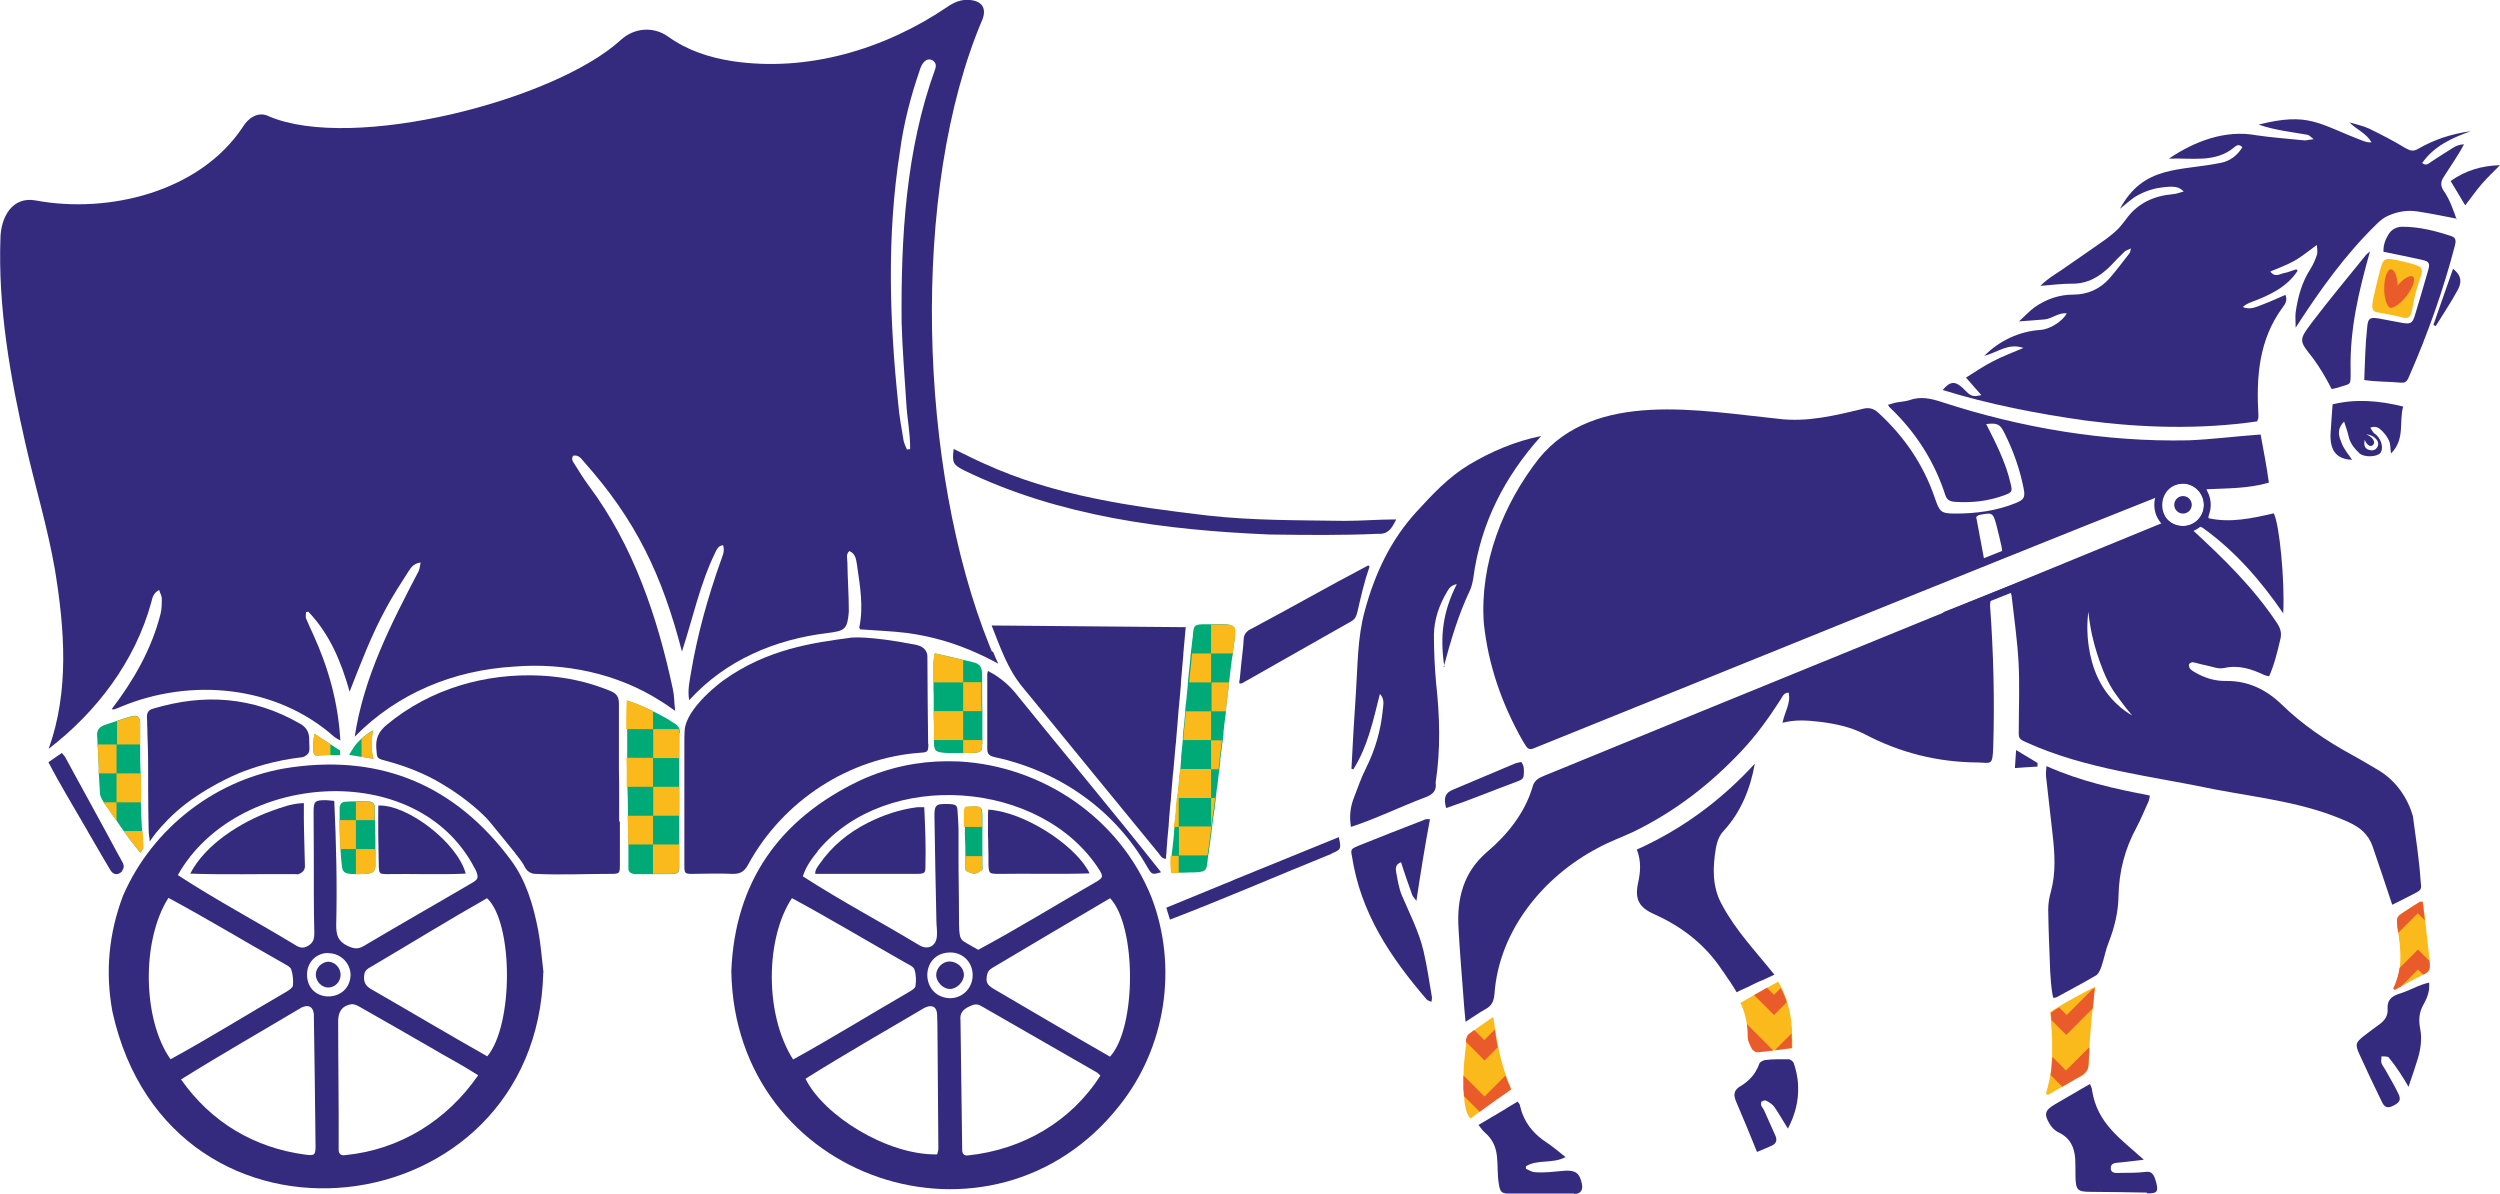
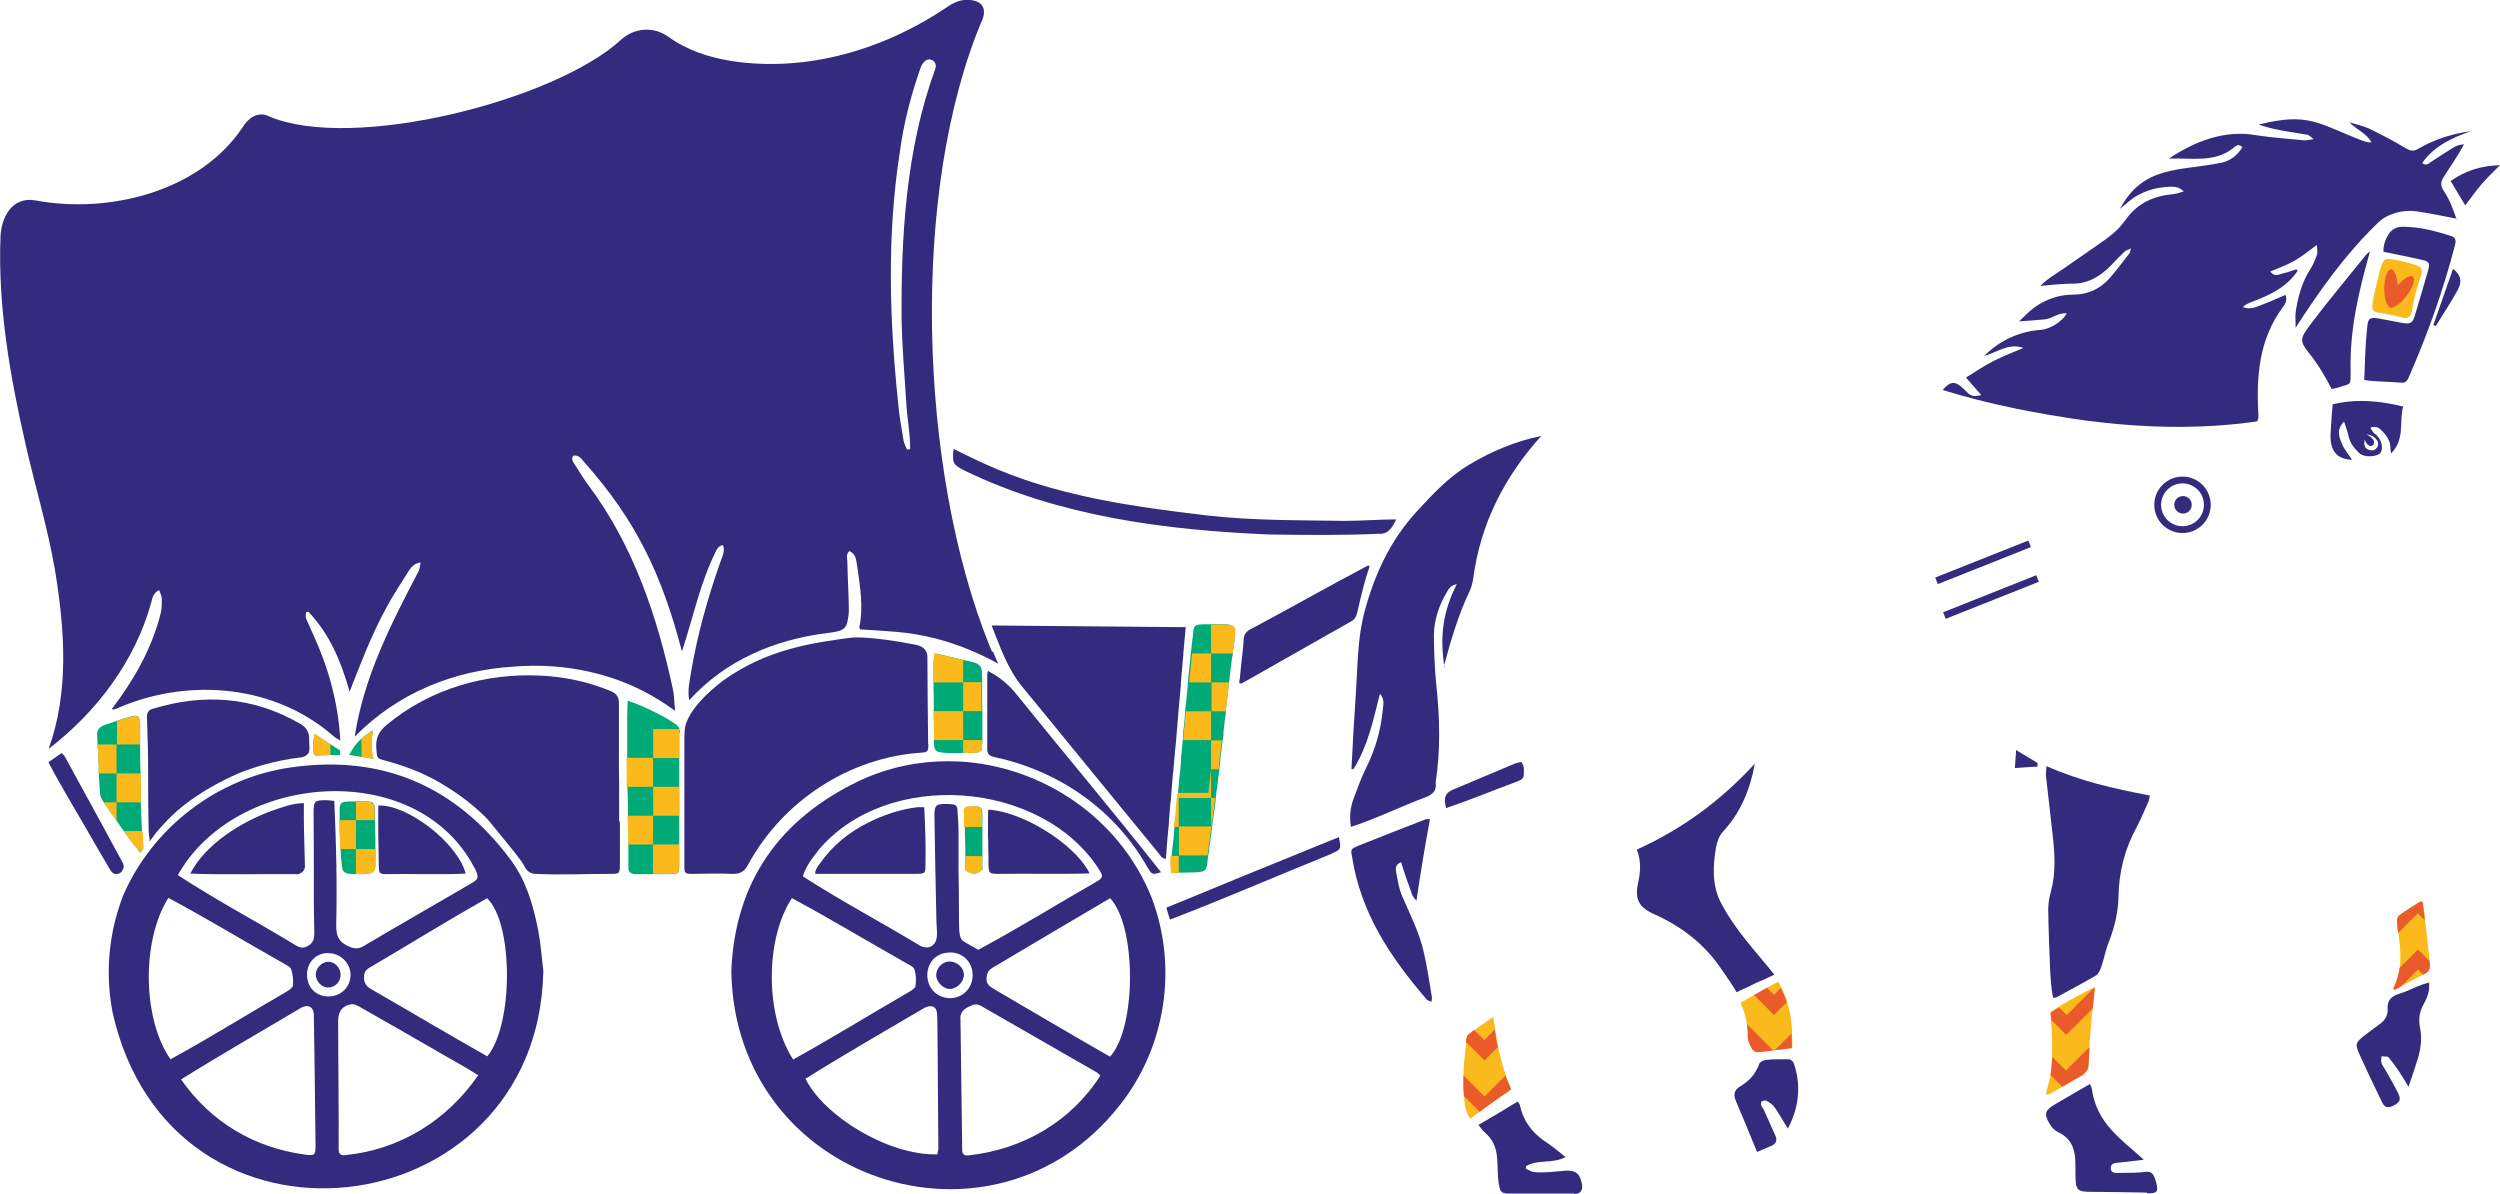
<svg xmlns="http://www.w3.org/2000/svg" id="Calque_2" data-name="Calque 2" viewBox="0 0 102.76 49.07">
  <defs>
    <style>      .cls-1 {        fill: none;        stroke: #342b7f;        stroke-miterlimit: 10;        stroke-width: .28px;      }      .cls-2 {        fill: #342b7f;      }      .cls-2, .cls-3, .cls-4, .cls-5, .cls-6 {        stroke-width: 0px;      }      .cls-3 {        fill: #f298b8;      }      .cls-4 {        fill: #fbba1c;      }      .cls-5 {        fill: #ea5b2c;      }      .cls-6 {        fill: #00aa76;      }    </style>
  </defs>
  <g id="FX">
    <g>
      <path class="cls-2" d="M97.97,10.35c-.01-.28.08-.51.21-.72.12-.2.33-.31.57-.31.7,0,1.36.17,2.02.39.19.06.18.21.14.37-.48,1.85-1.12,3.64-1.88,5.38-.07.16-.12.29-.34.27-.51-.05-1-.03-1.51-.11.03-.73.04-1.43.12-2.15.03-.38.1-.44.47-.38.32.06.64.12.96.18.35.06.43.02.53-.3.19-.62.37-1.25.55-1.87.08-.28.03-.36-.26-.42-.52-.12-1.05-.22-1.58-.33Z" />
      <path class="cls-2" d="M99.84,40.69c-.03.22-.12.41-.22.59-.19.33-.21.65-.14,1.01.08.41.02.83-.1,1.23-.11.36-.23.71-.38,1.15-.28-.48-.49-.8-.81-1.2-.05-.06-.2-.04-.3-.05,0,.09-.03.19,0,.28.03.09.1.17.15.26.18.33.38.65.54.99.12.25.07.36-.21.5-.22.11-.35.08-.46-.15-.32-.65-.63-1.31-.93-1.97-.18-.4-.16-.48.2-.76.21-.16.42-.32.63-.47.22-.16.35-.36.33-.63-.02-.32.12-.5.44-.61.06-.02.12-.04.18-.06.08-.03.16-.06.23-.09.24-.1.47-.22.73-.29.04-.01.08-.02.12-.03,0,0,0,0,.01,0,0,0,0,.01,0,.02,0,.11,0,.21-.01.31Z" />
      <path class="cls-2" d="M97.42,10.32c-.47,1.67-.84,3.21-.8,4.92,0,.65.04.5-.55.7-.06.02-.13.03-.23.05-.22-.43-.48-.88-.77-1.27-.56-.71-.6-.72-.06-1.44.72-.95,1.49-1.87,2.24-2.8.03-.04.08-.07.17-.15Z" />
      <path class="cls-2" d="M96.35,17.33c-.33.34-.2.63-.1.88.09.25.28.46.43.69-.83-.03-.94-.62-.87-1.3.02-.31.04-.62.07-.98.94-.23,1.89-.16,2.9.09-.18.64.09,1.34-.5,1.93-.03-.22-.02-.39-.08-.52-.07-.16-.18-.3-.3-.42-.11-.11-.25-.21-.47-.12.05.08.08.14.12.19.04.05.1.08.14.12.21.21.28.55.16.72-.14.18-.68.2-.87.02-.21-.2-.39-.42-.45-.72-.03-.16-.1-.32-.17-.56ZM97.2,18.08c-.05.24.01.37.2.42.13.03.25,0,.32-.13.03-.05.04-.1.03-.15,0-.1-.08-.17-.13-.22-.13-.12-.29-.14-.36-.15.23.1.35.26.32.37-.01.05-.06.1-.11.11-.09.02-.21-.08-.27-.26Z" />
      <path class="cls-4" d="M99.87,39.77c-.01.11-.07.18-.17.24-.03.02-.07.04-.1.05-.07.04-.14.08-.21.11-.08.04-.16.08-.24.13-.08.04-.15.08-.23.12-.07.04-.15.08-.22.12-.09.05-.17.09-.26.14-.02-.02-.04-.04-.06-.06.08-.15.13-.3.18-.46.04-.13.06-.26.08-.38,0-.03,0-.06.01-.09.02-.23.02-.47,0-.71,0-.13-.02-.26-.04-.39,0-.08-.02-.16-.03-.25,0-.06-.01-.11-.02-.17-.01-.08-.02-.14-.02-.2-.02-.23,0-.3.18-.42.04-.03.08-.06.13-.09.06-.04.11-.07.17-.11.15-.1.31-.2.46-.29.02-.01.05,0,.11,0,0,.03,0,.05.01.08.02.16.04.33.06.49,0,.06.01.12.02.19,0,.05.01.11.02.16.02.21.05.42.07.63.01.12.03.23.04.35.02.18.04.35.06.53,0,.04,0,.08.01.12,0,.06,0,.11,0,.16Z" />
      <path class="cls-2" d="M101.33,8.44c-.2-.33-.39-.65-.6-1,.61-.43,1.27-.63,2.03-.65-.25.25-.5.49-.73.75-.24.27-.44.57-.7.9Z" />
      <path class="cls-2" d="M100.02,13.36c.26-.74.52-1.48.81-2.31.41.32.33.62.18.89-.27.5-.59.97-.89,1.46-.03-.01-.06-.03-.1-.04Z" />
      <g>
        <path class="cls-5" d="M99.67,37.83c-.1-.1-.19-.19-.29-.29-.27.27-.54.54-.81.81,0-.06-.01-.11-.02-.17-.01-.08-.02-.14-.02-.2-.02-.23,0-.3.18-.42.04-.03.08-.06.13-.09.06-.04.11-.07.17-.11.15-.1.31-.2.46-.29.02-.01.05,0,.11,0,0,.03,0,.05.01.08.02.16.04.33.06.49,0,.06.01.12.02.19Z" />
        <path class="cls-5" d="M99.87,39.77c-.01.11-.07.18-.17.24-.03.02-.07.04-.1.05-.07-.07-.14-.14-.21-.21-.23.23-.46.46-.7.7-.09.05-.17.09-.26.14-.02-.02-.04-.04-.06-.06.08-.15.13-.3.18-.46.04-.13.06-.26.08-.38.25-.25.51-.51.76-.76l.47.47s0,.08.01.12c0,.06,0,.11,0,.16Z" />
      </g>
      <path class="cls-4" d="M97.56,12.76c-.09-.11-.08-.25.18-1.3.15-.59.18-.72.31-.79.06-.03.14-.06.78.09.6.15.65.21.68.25.11.19-.04.36-.21,1.01-.18.68-.13.93-.32,1.03-.11.06-.17,0-.7-.11-.57-.12-.64-.08-.72-.18Z" />
      <g>
        <ellipse class="cls-5" cx="98.28" cy="11.86" rx=".28" ry=".79" />
        <ellipse class="cls-5" cx="98.7" cy="12" rx=".79" ry=".28" transform="translate(28.72 82.63) rotate(-52.2)" />
      </g>
      <path class="cls-2" d="M40.78,26.8c-.03-.08-.07-.16-.1-.24-2.93-7.25-3.29-18.76-.29-25.78.16-.45-.03-.73-.51-.78-.36-.04-.66.09-.95.29-2.57,1.74-5.75,2.69-8.85,2.22-.94-.15-1.83-.44-2.61-1-.6-.43-1.39-.38-1.95.13-2.73,2.5-11.04,4.61-14.47,3.14-.43-.22-.85.07-1.07.44-1.76,2.66-5.51,3.58-8.51,3.02-.98-.18-1.42.7-1.45,1.5-.11,2.88.4,5.76,1.04,8.56.39,1.71.9,3.39,1.2,5.13.4,2.44.59,4.99-.26,7.35,1.98-1.52,3.56-3.61,4.22-6.03.04-.17.08-.37.32-.5.04.13.11.24.11.35,0,.21,0,.43-.05.63-.37,1.46-1.11,2.74-2.01,3.92.05,0,.08.02.1.01.09-.03.19-.07.28-.11,2.88-1.2,6.37-.88,8.75,1.22.07.06.15.1.27.17-.09-1.55-.48-2.97-1.12-4.37-.1-.22-.2-.43-.29-.65-.03-.08,0-.17,0-.26.03,0,.06-.01.09-.02.88.92,1.35,2.05,1.7,3.29.46-1.17.9-2.34,1.51-3.45.28-.52.6-1.01.92-1.51.1-.15.21-.31.49-.35-.03.15-.04.27-.09.37-1.13,2.16-2.25,4.34-2.62,6.79,1.77-1.8,4.07-2.73,6.55-2.88,2.09-.17,4.23.28,6,1.4.09.06.19.12.28.18.11.08.23.16.34.24-.02-.18-.03-.34-.04-.49-.01-.13-.02-.25-.05-.37,0,0,0-.01,0-.02-.64-2.99-1.62-5.91-3.47-8.39-.2-.27-.38-.56-.56-.85-.07-.11-.17-.22-.07-.37.23-.04.33.12.44.25,2.16,2.42,3.22,4.68,4.03,7.8.45-1.37.74-2.78,1.37-4.07.06-.12.12-.28.32-.3.09.26-.04.48-.11.69-.52,1.47-.94,2.97-1.2,4.5-.06.38-.16.78-.08,1.18,1.49-1.64,3.52-2.5,5.69-2.76.72-.09.81-.16.87-.88,0-.68-.05-1.35-.06-2.03,0-.15-.07-.32.08-.46.28.12.28.38.32.6.12.84.27,1.69.09,2.54,0,.02.02.04.04.08.64.05,1.3.07,1.94.15,1.02.14,1.97.42,2.89.84.11.05.21.1.32.15.17.08.34.17.52.27-.08-.17-.15-.34-.22-.51ZM37.28,18.48c-.05-.12-.11-.24-.14-.37-.08-.51-.18-1.01-.22-1.52-.36-3.44-.47-6.92.07-10.36.15-1.14.44-2.26.82-3.36.07-.24.25-.53.52-.39.14.09.16.21.11.36-1.21,3.32-1.41,6.92-1.38,10.42.03,1.09.12,2.18.19,3.27.03.64.17,1.28.16,1.93-.04,0-.09.01-.13.02Z" />
-       <path class="cls-2" d="M81.64,17.43c.4.79.8,1.56,1,2.43.09.36.06.38-.29.51-.64.23-1.29.3-1.96.26-.21-.01-.36-.06-.43-.28-.45-1.39-1.21-2.58-2.27-3.59-.03-.02-.04-.06-.09-.12.12-.03.22-.07.32-.09.18-.04.38-.04.56-.1.47-.17.89-.07,1.35.08,3.25,1.06,6.69,1.64,10.11,1.57,1-.04,1.98-.17,2.98-.24.12.66.25,1.3.34,1.98-.88.25-1.74.23-2.56.27.03.39.05.76.08,1.19.88.2,1.78.01,2.68-.2.24.45.46,2.82.39,4.11-.92-1.34-1.97-2.55-3.29-3.5-.16-.1-.16-.1-.43.08,1.27,1.17,2.49,2.36,3.45,3.8.15.22.22.42.15.69-.12.51-.24,1.02-.46,1.52-.08-.02-.14-.03-.19-.05-.53-.25-1.06-.43-1.67-.29-.24.05-.51-.07-.77-.12-.17-.03-.34-.09-.51-.12-.05,0-.13.04-.15.08-.02.04,0,.13.03.17.05.07.13.12.2.16.4.23.82.37,1.29.36.9-.01,1.65.35,2.29.97.85.83,1.83,1.49,2.87,2.06.39.21.76.44,1.14.66.68.42,1.16,1.1,1.38,1.87.12.89.26,1.79.32,2.69.04.3.03.34-.24.48-.3.16-.6.3-.93.47-.27-.81-.53-1.6-.81-2.41-.17-.48-.51-.77-.97-.98-1.74-.8-3.64-1-5.5-1.35-2.59-.55-5.28-.82-7.72-1.92-.36-.16-.36-.16-.35-.56,0-.92.04-1.83-.01-2.75-.05-.9-.18-1.8-.28-2.69,0-.07-.04-.14-.06-.22-.29-.02-.53.11-.74.25-.07.05-.09.22-.09.34.14,1.93.19,3.86.13,5.8-.03.8-.08.65-.65.64-1.64-.01-3.18-.4-4.63-1.16-.58-.3-1.2-.43-1.84-.51-.51-.06-1.02-.1-1.54.04.08-.44.35-.8.25-1.24-.22.01-.26.18-.34.3-.47.73-.97,1.43-1.57,2.07-1.29,1.38-2.76,2.52-4.47,3.35-.49.23-1,.41-1.47.67-2.24,1.18-4.05,3.39-4.24,5.98-.02.28-.1.5-.37.64-.26.14-.5.32-.82.52-.04-.45-.08-.82-.1-1.19-.07-.89-.14-1.77-.19-2.66-.07-1.2.19-2.28,1.16-3.12.84-.71,1.56-1.6,1.88-2.67.06-.26.23-.37.45-.46,8.47-3.48,16.96-6.91,25.43-10.4-.08-.36-.14-.68-.22-1.06-8.55,3.4-17.07,6.88-25.61,10.32-.14.06-.24.03-.32-.1-.04-.06-.08-.13-.12-.19-.86-1.51-1.43-3.13-1.61-4.86-.17-2.44.78-4.87,2.27-6.77,2.31-2.82,6.62-1.95,9.8-1.63,1.2.16,2.37-.13,3.53-.41.25-.06.43,0,.61.16,1.07.98,1.86,2.13,2.33,3.51.2.58.25.64.85.64.84,0,1.68-.11,2.47-.43.35-.14.4-.24.33-.6-.16-.81-.43-1.57-.8-2.3-.17-.35-.29-.4-.73-.35ZM85.84,25.14c-.07.56-.04,1.01,0,1.31.06.46.23,1.58,1.12,2.44.26.26.51.42.68.52-.07-.08-.16-.19-.27-.33-.24-.31-.42-.57-.49-.67-.36-.55-.57-1.2-.68-1.54-.14-.43-.29-1.02-.36-1.73ZM81.57,23.08c.2-.08.35-.12.48-.18.25-.12.28-.16.22-.44-.06-.28-.13-.56-.2-.84-.15-.56-.16-.56-.73-.45-.02,0-.04.03-.11.08.11.57.22,1.16.34,1.82ZM90.59,20.77c0-.48-.37-.87-.84-.89-1.13.01-1.19,1.71-.02,1.74.48,0,.86-.37.86-.86Z" />
      <path class="cls-2" d="M100.99,8.99c-.57-.11-1.1-.22-1.63-.3-.4-.06-.8,0-1.18.17-.17.07-.33.19-.46.32-1.32,1.28-2.36,2.74-3.36,4.29,0-.27-.02-.46,0-.63.09-.62.25-1.23.6-1.77.12-.19.21-.4.28-.61.03-.1,0-.22-.01-.39-.35.25-.63.49-.94.66-.3.17-.63.28-.97.43.19.26.38.1.54.07.18-.03.35-.11.53-.16.02.02.04.04.05.06-.44.68-1.18,1.02-1.91,1.29-.12.05-.24.1-.34.2.33.14.6-.03.88-.13.29-.11.57-.24.87-.37.09.21,0,.37-.11.51-.99,1.34-1.09,2.87-1,4.45,0,.11,0,.11-.05.24-2.34.34-4.75.27-7.09-.04-1.97-.28-3.94-.66-5.84-1.25.31-.36.5-.38.83-.08.15.14.28.34.52.33.06,0,.12-.02.24-.04-.23-.26-.42-.48-.63-.72.37-.23.73-.48,1.11-.67.38-.2.79-.35,1.25-.55-.62-.21-1.04.17-1.61.33.61-.62,1.43-1.01,2.31-1.07.38-.02.91-.35,1.08-.68-.35-.04-.61.23-.92.25-.32.03-.65.05-1.04.08.23-.21.42-.42.64-.58.47-.33,1-.52,1.58-.52.6,0,1.11-.23,1.5-.67.29-.33.55-.69.82-1.03.03-.03.03-.09.06-.2-.12.06-.2.08-.26.13-.2.19-.39.39-.58.59-.44.44-.94.74-1.59.73-.41,0-.81.05-1.29.09.28-.29.57-.45.85-.64.38-.26.76-.53,1.14-.79.42-.3.86-.57,1.22-.93.11-.12.21-.25.31-.38.47-.66,1.14-.96,1.93-1.03.14-.01.28-.07.44-.11-.19-.19-.37-.24-.94-.16-.32.04-.64.15-.92.3-.28.14-.51.38-.76.57.97-1.8,2.45-1.54,4.16-1.89.38-.08.67-.31.87-.64-.14-.14-.24-.08-.33,0-.78.66-1.76.43-2.69.47,1.05-.71,2.32-1.2,3.6-.96.66.1,1.32.14,1.98.21.09,0,.19-.03.37-.05-.13-.1-.19-.17-.25-.18-.68-.12-1.36-.19-2.01-.42,2.07-.52,2.43-.04,4.29.67.11.04.22.07.35.06-.22-.38-.61-.52-.91-.82.27.08.56.14.82.26.51.25,1.01.51,1.49.8.19.11.32.14.51.03.67-.39,1.39-.62,2.17-.73-.77.28-1.5.6-2,1.31.18.14.27.01.37-.05.31-.2.61-.4.92-.59.12-.07.25-.12.43-.13-.25.48-.57.92-.85,1.37-.12.19-.11.36.02.55.25.36.39.78.53,1.18Z" />
      <path class="cls-2" d="M47.33,36.88c-1.33-3.3-4.52-5.39-7.89-5.58-.16,0-.32-.01-.48-.01-1.22,0-2.44.25-3.61.79-3.32,1.58-5.14,4.17-5.29,7.83.13,8.65,10.75,12.13,15.95,5.54,1.91-2.39,2.42-5.7,1.32-8.57ZM33.61,34.98c2.82-3.41,9.22-2.93,11.58.78.16.26.15.32-.12.48-1.62.93-3.22,1.92-4.86,2.8-.21-.12-.42-.23-.62-.36-.06-.04-.11-.13-.13-.21-.03-.16-.04-.32-.04-.49,0-.75-.01-1.5-.02-2.24,0-.14,0-.27,0-.41,0-.24,0-.48,0-.72h0s0-.04,0-.05c0-.12,0-.24,0-.35h0c0-.28-.02-.57-.04-.85-.01-.26-.06-.29-.32-.31-.52-.01-.65-.03-.63.54.02,1.42.05,2.84.08,4.25,0,.21.04.43.02.64-.03.41-.36.58-.71.38-1.59-.96-3.24-1.83-4.8-2.84.13-.41.37-.73.62-1.04ZM32.54,36.91c1.59.86,3.14,1.79,4.71,2.68.13.07.31.15.34.27.07.21.07.45.04.67-.01.09-.16.18-.26.24-1.59.92-3.16,1.89-4.77,2.78-1.19-1.87-1.13-5-.05-6.63ZM38.52,47.45c-2.05.04-4.67-1.6-5.41-3.11,1.61-1.01,3.27-1.96,4.9-2.92.3-.14.5-.04.51.29.02.49.01.98.02,1.47.01,1.34.02,2.68.03,4.03,0,.08-.03.17-.05.24ZM39.04,41.03c-1.23-.05-1.24-1.87.02-1.88.52,0,.92.4.92.93,0,.54-.42.96-.95.95ZM39.81,47.49c-.18.03-.26-.06-.26-.23-.02-1.77-.05-3.54-.07-5.31-.04-.3.1-.46.36-.58.17-.08.31-.13.49-.02,1.59.92,3.18,1.82,4.77,2.74.03.02.05.05.13.12-1.21,1.9-3.2,3.04-5.42,3.28ZM45.62,43.43c-1.59-.91-3.18-1.85-4.77-2.78-.3-.18-.34-.3-.27-.61.04-.17.18-.24.3-.31,1.58-.94,3.17-1.88,4.75-2.81,1.09,1.15,1.09,5.31,0,6.51Z" />
      <path class="cls-2" d="M22.33,39.98c-.25,10.56-15.33,12.41-17.71,1.6-.3-1.63-.15-3.22.44-4.77,1.22-2.81,3.89-4.85,6.92-5.27,3.75-.53,6.76.78,9.01,3.8.63.84.93,1.86,1.13,2.89.11.58.15,1.17.22,1.75ZM13.74,32.93c.08,1.73.12,3.37.08,5.09,0,.4.06.67.47.86.27.13.43.14.67,0,1.48-.88,2.98-1.73,4.46-2.6.22-.13.25-.2.17-.43-.03-.07-.06-.14-.1-.2-2.38-4.52-9.81-3.91-12.18.32,1.59,1.04,3.26,1.92,4.87,2.9.2.12.36.1.54-.03.18-.13.2-.3.2-.5-.01-.49-.02-.98-.02-1.47,0-1.16,0-2.31-.01-3.47,0-.47.04-.51.51-.51.1,0,.19.02.33.03ZM6.92,36.91c-1.13,1.79-1.04,5.04.09,6.63,1.61-.88,3.18-1.86,4.77-2.78.1-.06.25-.16.26-.25.02-.22,0-.46-.07-.66-.03-.11-.2-.18-.31-.25-1.58-.89-3.13-1.83-4.73-2.69ZM19.66,44.2c-.67-.43-1.28-.74-1.95-1.14-.99-.57-1.98-1.14-2.97-1.7-.09-.05-.22-.1-.31-.08-.36.06-.53.3-.53.68,0,1.77.03,3.54.02,5.3,0,.17.1.25.27.22,2.25-.22,4.19-1.43,5.47-3.29ZM20.02,43.43c1.1-1.3,1.08-5.5,0-6.51-1.59.9-3.14,1.86-4.72,2.79-.15.09-.31.15-.33.37-.03.27.04.44.29.58,1.6.92,3.16,1.85,4.77,2.76ZM7.45,44.38c1.23,1.75,3,2.8,5.1,3.08.38.05.42.02.42-.36-.02-1.81-.04-3.61-.07-5.42-.03-.3-.22-.4-.5-.27-1.66.99-3.31,1.93-4.96,2.96ZM13.5,39.17c-.51,0-.89.39-.88.91.03,1.19,1.75,1.15,1.79,0,0-.49-.41-.9-.91-.9Z" />
      <path class="cls-2" d="M38.16,30.58c0,.32-.03.34-.32.36-2.9.2-5.64,1.94-7.09,4.6-.16.3-.34.39-.66.38-.55-.03-1.1,0-1.65,0-.28,0-.31-.03-.31-.32,0-.34,0-.68,0-1.02v-.49c0-.25,0-.49,0-.74v-.54s0,0,0,0c0-.25,0-.49,0-.74,0-.07,0-.14,0-.21,0-.36,0-.73,0-1.09,0-.07,0-.14,0-.21,0-.17,0-.33.01-.5.03-.97,1.59-2.09,1.59-2.09,1.81-1.3,3.7-1.55,5.26-1.76,0,0,.69-.09,2.64.29.09.02.29.06.41.23.08.11.08.23.08.27,0,1.19.02,2.38.03,3.57Z" />
      <path class="cls-2" d="M25.48,33.76v1.04c0,.23,0,.46,0,.69,0,.42,0,.43-.39.43-1.02,0-2.05.05-3.07,0-.04,0-.16,0-.27-.08-.13-.08-.18-.21-.2-.24-.09-.21-.54-.74-1.42-1.82-.23-.28-.95-.96-1.95-1.55-.74-.45-1.54-.75-2.36-.97-.34-.09-.32-.1-.35-.48-.04-.43.1-.72.43-.99,1.79-1.49,4.08-2.13,6.32-2.02.99.05,1.96.25,2.89.64.23.1.33.23.33.5,0,.32,0,.64,0,.96,0,.14,0,.27,0,.41,0,.24,0,.48,0,.73,0,.06,0,.12,0,.18,0,.35,0,.7.01,1.05,0,.07,0,.15,0,.22,0,.14,0,.27,0,.4v.67c0,.08,0,.16,0,.24Z" />
      <path class="cls-2" d="M59.37,27.42c-.19-1.26-.07-2.26.51-3.41-.25.05-.33.19-.41.33-.32.54-.52,1.13-.53,1.75,0,.66.03,1.33.09,1.99.15,1.36.19,2.73-.02,4.09.05.32-.11.48-.39.59-1.04.39-2.03.88-3.09,1.23-.07-.42-.03-.8.11-1.17.16-.42.31-.85.51-1.25.38-.76.61-1.56.69-2.41.02-.2.08-.42-.12-.64-.28,1.1-.49,2.14-1.09,3.1-.03,0-.05-.01-.08-.02.05-1.02.11-2.04.18-3.07.08-1.15.06-2.31.37-3.43.41-1.51,1.05-2.89,2.12-4.06.66-.72,1.31-1.42,2.15-1.93.92-.55,1.9-.97,2.98-1.19-1.51,1.68-2.49,3.59-2.79,5.83-.03.18-.07.38-.15.54-.47.99-.78,2.04-1.07,3.13Z" />
      <path class="cls-2" d="M48.74,25.75c-.03.37-.07.74-.1,1.11,0,.05,0,.11-.01.16-.01.15-.03.3-.04.45-.02.19-.03.39-.05.58,0,.03,0,.06,0,.09-.01.15-.03.3-.04.45-.02.22-.04.43-.06.65,0,0,0,0,0,0-.01.12-.02.24-.03.37,0,0,0,.01,0,.02-.02.23-.04.46-.06.7,0,.11-.02.22-.03.33l-.07.78c-.01.13-.02.26-.04.4h0c-.02.24-.04.48-.06.72,0,.09-.02.17-.02.26,0,.06-.01.13-.02.19-.02.23-.04.47-.06.7,0,.05,0,.09-.01.14,0,.05,0,.11-.01.16-.03.31-.06.62-.08.94,0,.08-.01.16-.02.24,0,0,0,0,0,.01,0,.03,0,.07,0,.1-.1,0-.16-.04-.21-.1-.03-.04-.06-.08-.09-.12-1.03-1.25-2.05-2.51-3.08-3.76-.84-1.03-1.68-2.06-2.53-3.09-.6-.73-.9-1.61-1.26-2.52,2.69.02,5.32.05,8.01.07Z" />
      <path class="cls-2" d="M88.37,32.69c-.02.1-.03.19-.06.26-.16.35-.31.72-.49,1.06-.48.88-.72,1.81-.74,2.81-.01.66-.16,1.29-.4,1.9-.13.32-.19.67-.3,1-.05.13-.11.3-.22.37-.29.17-.59.34-.89.5-.11.06-.23.13-.35.19-.13.07-.25.14-.38.21-.02,0-.04.01-.07.02-.02,0-.05,0-.08,0,0-.04-.01-.07-.02-.11-.06-.33-.08-.66-.1-.99-.03-.84-.07-1.68-.08-2.52,0-.25.04-.5.11-.74.21-.78.16-1.56.07-2.35-.09-.8-.18-1.59-.27-2.39-.01-.12,0-.24.02-.42,1.38.62,2.79.93,4.25,1.21Z" />
      <path class="cls-2" d="M12.38,31.13c-1.11.13-1.99.42-2.58.66,0,0-1.46.6-2.54,1.56-.52.46-.9.95-.9.95-.09.12-.16.22-.21.29,0-.02,0-.04,0-.07,0-.08-.02-.14-.02-.15-.01-.09-.02-.18-.02-.27-.01-.54-.02-1.08-.02-1.62,0-.14,0-.27,0-.41,0-.63,0-1.25-.03-1.87,0-.13,0-.27-.01-.4,0-.1,0-.19-.01-.29-.01-.21.06-.33.25-.38,2.09-.63,4.1-.5,6.03.61.28.15.4.37.39.68,0,.29.04.43-.04.55-.08.1-.19.15-.27.16Z" />
      <path class="cls-2" d="M72.92,40.07c-.17.08-.34.16-.52.24,0,0-.02,0-.02.01,0,0-.01,0-.02,0-.18.09-.37.17-.56.27-.06.03-.13.06-.2.09-.07.03-.15.07-.22.11,0,0,0,0,0,0,0,0,0,0,0-.01-.06-.1-.12-.21-.19-.31-.02-.03-.04-.05-.05-.08-.1-.14-.19-.27-.28-.41-.01-.02-.02-.04-.04-.05-.7-1.08-1.66-1.83-2.82-2.35-.63-.28-.81-.61-.67-1.28.1-.45.14-.89-.05-1.38,1.89-.85,3.47-2.03,4.85-3.53-.18,1.02-.57,1.99-1.28,2.76-.19.2-.27.45-.32.71-.13.79-.16,1.58.24,2.31.58,1.09,1.38,1.91,2.17,2.9Z" />
      <path class="cls-2" d="M58.78,33.66c-.22,1.17-.38,2.17-.56,3.37-.08-.11-.14-.17-.17-.24-.16-.45-.32-.89-.46-1.35-.24.09-.23.26-.2.42.06.32.11.65.23.94.32.75.7,1.48.89,2.28.15.63.24,1.28.35,1.92,0,.05-.01.1-.02.18-.08-.04-.16-.05-.2-.1-1.5-1.75-2.71-3.55-3.07-5.89-.06-.28-.03-.3.25-.42.92-.37,1.84-.73,2.77-1.09.04-.02.09,0,.2-.01Z" />
      <path class="cls-2" d="M39.19,18.45c.44.21.84.42,1.25.6,2.9,1.33,6.06,1.77,9.2,2.14,1.86.21,3.74.19,5.61.22.73,0,1.41-.06,2.14-.06-.17.35-.33.62-.73.59-1.49.07-2.99.05-4.48.03-4.28-.18-8.65-.74-12.54-2.63-.47-.24-.51-.31-.44-.9Z" />
      <path class="cls-2" d="M56.29,23.3c-.21.6-.35,1.22-.49,1.83-.04.17-.09.32-.26.41-1.44.81-2.88,1.64-4.32,2.45-.06.03-.12.07-.18.1-.02.01-.05,0-.1,0,0-.06,0-.12.02-.18.03-.39.08-.77.12-1.16.02-.16.03-.31.04-.47,0-.12.04-.21.11-.29.05-.05.1-.1.18-.13,1.62-.86,3.21-1.77,4.83-2.62.02.02.04.03.06.05Z" />
      <path class="cls-2" d="M47.73,35.85c-.37.11-.38.11-.57-.21-1.35-2.37-3.63-3.95-6.28-4.52-.21-.05-.3-.12-.3-.34,0-.14,0-.28,0-.43v-.41c0-.22,0-.43,0-.65,0-.14,0-.27,0-.41,0-.25,0-.51,0-.76,0-.11,0-.23,0-.35,0-.02,0-.05,0-.07,0-.03.02-.07.03-.12.02.01.05.02.07.04.1.05.2.11.29.17.28.19.52.4.73.65,2,2.48,4.06,4.92,6.03,7.42Z" />
      <path class="cls-6" d="M27.92,30.11c0,.19,0,.37,0,.56,0,.14,0,.28,0,.41v.08c0,.27,0,.54,0,.81,0,.12,0,.25,0,.37v.91c0,.09,0,.19,0,.28v.13c0,.25,0,.49,0,.74v.49c0,.24,0,.48,0,.73,0,.28-.04.3-.43.31-.43,0-.86,0-1.3,0-.02,0-.04,0-.06,0-.04,0-.07,0-.1-.01-.13-.03-.2-.1-.2-.22v-.07c0-.24,0-.49,0-.74,0-.06,0-.11,0-.17,0-.08,0-.16,0-.24,0-.28-.01-.57-.02-.85,0-.03,0-.06,0-.09,0-.1,0-.21,0-.31,0-.29-.01-.58-.02-.87h0c0-.14,0-.28,0-.42,0-.26,0-.52-.01-.77,0-.02,0-.04,0-.05,0-.14,0-.27,0-.41,0-.24,0-.48,0-.72v-.02c0-.14,0-.28,0-.42,0-.25.01-.5.02-.75.27.09.52.19.76.3.11.05.21.1.31.15.03.01.05.03.08.04.22.11.44.23.64.36.04.03.08.05.13.08.08.05.13.1.17.16.02.03.04.06.04.1.01.04.02.09.02.14Z" />
      <path class="cls-2" d="M88.24,49.02c-.75-.02-1.51-.02-2.26-.03-.6,0-.66-.06-.67-.67,0-.23,0-.45-.01-.68-.03-.48-.21-.87-.68-1.09-.15-.07-.29-.21-.37-.35-.25-.41-.19-.57.22-.81.36-.21.72-.42,1.1-.64.07-.04.14-.08.21-.12.01,0,.03-.02.04-.02.03-.02.06-.04.09-.05.03.09.07.15.08.22,0,0,0,.02,0,.03.22,1.38,1.16,1.98,2.13,2.86-.37.04-.66.08-.95.11-.17.02-.41,0-.41.23,0,.25.26.2.42.2.34,0,.68,0,1.01-.04.32-.05.37.21.44.44.1.39.02.45-.38.44Z" />
      <path class="cls-2" d="M64.69,49.06c-.89,0-1.78,0-2.67,0-.3,0-.36-.07-.41-.38-.14-.83.13-1.54-.61-2.16-.05-.05-.1-.11-.16-.19h0s-.04-.06-.07-.09c.14-.08.27-.16.41-.24.09-.06.18-.11.27-.16.07-.04.14-.08.2-.12.1-.06.21-.12.31-.19.03-.02.07-.04.1-.06.11-.06.21-.13.32-.19.05.07.08.1.09.13,0,.04.02.08.03.12.02.09.05.18.08.26.19.49.53.87.99,1.17.26.17.5.38.78.6-.54.29-1.16.08-1.63.38,0,.03,0,.07,0,.1.12.05.23.13.35.14.42.04.85-.03,1.27-.06.43-.02.59.11.68.53.06.26-.05.43-.32.43Z" />
      <path class="cls-2" d="M72.41,45.26s-.04.12-.02.17c.03.08.1.15.13.23.15.34.3.68.46,1.03.08.19.02.32-.15.4-.19.09-.38.16-.61.26-.29-.72-.55-1.35-.85-2.05-.13-.3-.11-.48.16-.65,0,0,0,0,.01,0,.08-.05.16-.11.24-.17.1-.08.19-.17.27-.27.08-.1.15-.22.21-.35.02-.04.03-.08.05-.13.02-.06.1-.11.18-.14.03-.01.06-.02.09-.02.17-.02.33-.03.5-.03.15,0,.29,0,.44,0,.07,0,.19.09.21.16.07.2.12.41.15.61.02.12.03.24.03.36.02.58-.12,1.15-.42,1.72-.21-.33-.37-.62-.55-.88-.08-.12-.22-.2-.35-.27-.04-.02-.13,0-.16.04Z" />
      <path class="cls-6" d="M5.9,34.85c-.04.07-.09.14-.13.2-.24-.29-.43-.54-.56-.72-.04-.05-.08-.11-.12-.17-.1-.13-.2-.28-.3-.43-.05-.07-.1-.14-.15-.21-.07-.1-.13-.19-.2-.29-.04-.06-.09-.12-.13-.18-.02-.03-.04-.05-.05-.08-.07-.11-.14-.23-.15-.34-.02-.28-.03-.57-.05-.85,0-.07,0-.14,0-.21,0-.13-.01-.27-.02-.4,0-.19-.02-.39-.03-.58,0-.12-.01-.25-.02-.37-.01-.22.1-.36.37-.44.15-.05.3-.1.45-.15.19-.07.37-.13.57-.18.35-.11.39.12.38.33,0,.11,0,.22,0,.33,0,.14,0,.27,0,.41,0,.03,0,.05,0,.08,0,.4,0,.79.02,1.19,0,.2,0,.41.01.61,0,.2,0,.3,0,.41,0,.05,0,.11,0,.17,0,.32.03.72.05,1.19.01.21.03.44.04.68Z" />
      <path class="cls-4" d="M62.12,44.77c-.13.1-.26.19-.4.28-.07.05-.13.1-.2.14-.24.17-.47.34-.7.51-.11.08-.21.15-.31.23-.02.02-.05.03-.07.05-.09-.11-.14-.22-.17-.33-.04-.13-.06-.27-.08-.41,0-.05,0-.1-.01-.15,0-.01,0-.03,0-.04,0-.1-.01-.2-.02-.3,0-.18,0-.37,0-.55,0-.04,0-.07,0-.11,0-.13.01-.26.02-.39.02-.23.04-.46.07-.68,0-.06.02-.12.02-.19,0-.02,0-.04,0-.07,0-.02,0-.04.01-.06.02-.08.05-.16.1-.19.04-.03.08-.06.12-.09.03-.03.07-.05.11-.08.03-.02.06-.04.09-.07.17-.12.34-.24.53-.37.05-.03.1-.07.15-.1.01.11.03.22.05.33,0,.06.02.13.03.19.02.15.05.3.07.45h0c.02.09.03.17.05.26.02.07.03.15.05.22.07.33.16.64.27.95,0,0,0,.01,0,.02.04.13.09.26.15.38.02.06.05.11.07.17Z" />
      <path class="cls-4" d="M86.11,40.58c-.02.14-.03.27-.04.41-.02.15-.03.31-.05.46h0c0,.05-.01.1-.02.15-.01.14-.03.28-.04.42-.02.25-.04.5-.06.75,0,.1-.02.2-.02.3,0,.04,0,.07,0,.11-.01.17-.02.34-.03.52,0,.09-.01.17-.04.24,0,.02-.02.05-.03.07-.04.07-.09.14-.18.19,0,0-.02,0-.03.01,0,0,0,0-.01,0-.11.06-.22.12-.32.18-.16.09-.32.19-.48.28-.03.02-.07.04-.1.06-.09.05-.17.1-.26.15-.08.04-.15.09-.23.13,0,0-.02-.01-.02-.02-.02-.01-.04-.02-.05-.04,0,0,0-.01,0-.02.03-.1.06-.2.08-.29.04-.15.07-.3.1-.46,0,0,0-.01,0-.02.02-.11.03-.22.04-.33.01-.13.02-.26.03-.4,0-.08,0-.16,0-.25,0-.13,0-.25,0-.38,0-.24-.02-.48-.04-.72,0-.06,0-.12-.01-.18,0-.08-.01-.16-.02-.24,0-.02,0-.04,0-.06.11-.08.22-.15.34-.22.25-.16.52-.3.79-.45.08-.04.16-.08.24-.13.11-.06.22-.11.33-.17.03-.01.05-.03.08-.04.01,0,.03-.02.04-.02Z" />
      <path class="cls-2" d="M54.74,35.09c-2.22.9-4.41,1.85-6.65,2.71-.05-.16-.09-.3-.15-.49.77-.32,1.54-.63,2.31-.95.18-.07.35-.14.53-.22,1.42-.58,2.83-1.15,4.25-1.73.11.49.09.51-.29.67Z" />
      <path class="cls-2" d="M5.03,35.8c-.16.18-.36.18-.49-.03-.25-.41-.48-.82-.72-1.23-.07-.12-.14-.24-.21-.36,0-.01-.01-.03-.02-.04-.54-.94-1.1-1.85-1.6-2.81.19-.13.36-.25.55-.38.06.08.12.12.15.19.34.62.67,1.24,1.01,1.85.22.4.43.79.65,1.19.14.26.28.52.42.78.07.13.15.27.22.4,0,0,0,0,0,0,.08.14.16.28.02.44Z" />
      <path class="cls-4" d="M73.65,43.08c-.24.03-.47.06-.7.09-.02,0-.04,0-.06,0-.21.03-.42.05-.62.07-.01,0-.02,0-.03,0-.03,0-.07,0-.11-.03-.05-.03-.11-.08-.13-.13-.04-.08-.09-.17-.12-.27-.03-.07-.04-.15-.04-.22,0-.04,0-.08,0-.11,0-.14-.02-.27-.04-.41-.01-.07-.02-.14-.04-.2-.02-.1-.05-.2-.08-.3-.04-.12-.09-.23-.14-.35.2-.11.39-.22.58-.33.12-.07.23-.13.34-.19.06-.04.12-.07.19-.11.01,0,.02-.01.04-.02.13-.07.26-.15.4-.22,0,0,0,0,0,0,.05.08.09.16.13.24,0,0,0,0,0,0,.06.12.11.24.16.36.03.08.06.15.08.23.03.11.06.23.09.34.06.27.09.54.11.83,0,.04,0,.07,0,.11,0,.1,0,.2.01.3,0,.1,0,.19,0,.29Z" />
      <path class="cls-2" d="M59.44,33.21c-.11-.42-.04-.62.28-.75.85-.36,1.71-.72,2.56-1.08.08-.03.16-.04.25-.06.14.18.11.37.1.55-.01.17-.16.21-.29.26-.97.36-1.93.76-2.91,1.09Z" />
      <path class="cls-6" d="M13.99,31.04c-.06,0-.14,0-.25,0-.07,0-.12,0-.16,0-.06,0-.1,0-.17,0-.36,0-.4.04-.46,0-.05-.03-.08-.09-.07-.39,0-.19.02-.35.04-.49.22.14.44.29.66.43.13.09.27.17.4.26,0,.06,0,.13,0,.19Z" />
      <path class="cls-2" d="M83.75,31.51c-.29.02-.58.03-.93.06l.05-.74c.34.2.61.37.88.53,0,.05,0,.1,0,.15Z" />
      <path class="cls-2" d="M37.99,33.18c.04.83.07,1.58.05,2.39,0,.32-.02.34-.34.35-1.4,0-2.78,0-4.19,0-.01-.18.1-.29.18-.41.51-.74,1.19-1.29,1.98-1.69.64-.32,1.31-.55,2.03-.64.07,0,.15,0,.29,0Z" />
      <path class="cls-2" d="M44.78,35.9c-1.25.04-2.48,0-3.72.02-.41,0-.42-.02-.43-.42,0-.26,0-.51-.01-.76,0-.13,0-.27-.01-.4,0-.24,0-.48,0-.73,0-.11,0-.22.01-.33.11,0,.22.02.34.04,1.5.26,3.37,1.58,3.83,2.59Z" />
      <path class="cls-6" d="M40.34,35.77c-.07.06-.18.14-.29.14-.11,0-.24-.06-.33-.11-.05-.03-.04-.09-.04-.14,0-.08,0-.15,0-.23,0-.08,0-.16,0-.24,0-.05,0-.11,0-.16,0-.24-.01-.48-.02-.72,0-.1,0-.21,0-.31,0-.03,0-.07,0-.1,0-.2-.01-.4-.02-.6h0s.03-.07.06-.13c.63-.05.67-.03.68.32v.03c0,.14,0,.27,0,.41,0,.02,0,.04,0,.07,0,.22,0,.44,0,.66,0,.14,0,.28,0,.41v.11c0,.14,0,.27,0,.41,0,.06.03.14-.02.18Z" />
      <path class="cls-2" d="M39.62,40.07c0,.29-.3.59-.58.58-.28,0-.55-.29-.56-.56,0-.3.25-.56.54-.57.32,0,.6.25.6.55Z" />
      <path class="cls-2" d="M12.49,33.02c-.01.84.02,1.61.04,2.43.02.24,0,.36-.23.47-.05.03-.12.01-.19.01-1.43-.01-2.85.03-4.29-.02.62-1.21,2.1-2.13,3.35-2.58.4-.14.8-.3,1.31-.32Z" />
      <path class="cls-2" d="M19.14,35.91c-1.1.05-2.18,0-3.28.02-.26-.01-.28-.03-.29-.31-.02-.84-.03-1.67-.02-2.51,1.2-.05,3.25,1.53,3.59,2.79Z" />
      <path class="cls-2" d="M14,40.07c0,.29-.24.53-.52.52-.27,0-.51-.27-.5-.55.01-.26.25-.5.51-.51.27,0,.51.25.51.53Z" />
      <circle class="cls-2" cx="89.73" cy="20.75" r=".36" />
      <circle class="cls-1" cx="89.71" cy="20.75" r="1.02" />
      <rect class="cls-2" x="79.45" y="22.97" width="4.12" height=".29" transform="translate(-2.77 31.76) rotate(-21.69)" />
      <rect class="cls-2" x="79.78" y="24.4" width="4.12" height=".29" transform="translate(-3.28 31.98) rotate(-21.69)" />
      <polygon class="cls-3" points="49.09 26.23 49.09 26.24 49.09 26.23 49.09 26.23" />
      <polygon class="cls-3" points="49 27.23 49 27.24 49 27.24 49 27.23" />
      <g>
        <path class="cls-5" d="M73.44,41.2c-.17.17-.35.35-.52.52l-.82-.82c.12-.07.23-.13.34-.19.06-.04.12-.07.19-.11l.29.29c.09-.09.19-.19.28-.28.06.12.11.24.16.36.03.08.06.15.08.23Z" />
        <path class="cls-5" d="M71.79,42.08c.37.37.73.73,1.1,1.1-.21.03-.42.05-.62.07-.01,0-.02,0-.03,0-.03,0-.07,0-.11-.03-.05-.03-.11-.08-.13-.13-.04-.08-.09-.17-.12-.27-.03-.07-.04-.15-.04-.22,0-.04,0-.08,0-.11,0-.14-.02-.27-.04-.41Z" />
        <path class="cls-5" d="M73.65,43.08c-.24.03-.47.06-.7.09l.69-.69c0,.1,0,.2.01.3,0,.1,0,.19,0,.29Z" />
      </g>
      <g>
        <path class="cls-5" d="M86.11,40.58c-.02.14-.03.27-.04.41-.02.15-.03.31-.05.46h0c-.36.36-.72.72-1.09,1.09-.21-.21-.41-.41-.61-.61,0-.08-.01-.16-.02-.24,0-.02,0-.04,0-.06.11-.08.22-.15.34-.22.1.1.2.2.31.31.35-.35.7-.7,1.06-1.06.03-.01.05-.03.08-.04.01,0,.03-.02.04-.02Z" />
        <path class="cls-5" d="M85.88,43.07s0,.07,0,.11c-.01.17-.02.34-.03.52,0,.09-.01.17-.04.24,0,.02-.02.05-.03.07l-.2.2s0,0-.01,0c-.11.06-.22.12-.32.18-.16.09-.32.19-.48.28-.16-.16-.32-.32-.48-.48,0,0,0-.01,0-.02.02-.11.03-.22.04-.33.01-.13.02-.26.03-.4.19.19.37.37.56.56,0,0,0,0,0,0,0,0,0,0,0,0,.31-.31.63-.63.94-.94Z" />
      </g>
      <g>
        <path class="cls-5" d="M61.58,43.03c-.18.18-.37.37-.56.56-.25-.25-.5-.51-.76-.76,0-.02,0-.04,0-.07,0-.02,0-.04.01-.06.02-.08.05-.16.1-.19.04-.03.08-.06.12-.09.03-.03.07-.05.11-.08l.41.41c.14-.14.29-.29.43-.43.02.15.05.3.07.45h0c.02.09.03.17.05.26Z" />
        <path class="cls-5" d="M62.12,44.77c-.13.1-.26.19-.4.28-.07.05-.13.1-.2.14-.24.17-.47.34-.7.51-.22-.22-.44-.44-.65-.65,0-.1-.01-.2-.02-.3,0-.18,0-.37,0-.55.29.29.58.58.87.87.29-.29.58-.58.87-.87,0,0,0,.01,0,.02.04.13.09.26.15.38.02.06.05.11.07.17Z" />
      </g>
      <g>
        <path class="cls-6" d="M50.77,26.09s0,.07-.01.1c0,0,0,.01,0,.02h0c-.03.19-.05.38-.08.56v.09c-.03.11-.04.23-.06.34,0,0,0,.02,0,.03h0s0,0,0,0h0c-.03.22-.06.44-.08.65,0,.05-.01.11-.02.16,0,.05-.01.1-.02.15,0,.02,0,.04,0,.05,0,.03,0,.06-.01.09-.03.22-.05.43-.08.65,0,.07-.02.14-.02.2,0,.02,0,.03,0,.05,0,0,0,.01,0,.02h0c0,.06-.01.12-.02.18-.03.22-.06.45-.08.67,0,.03,0,.05,0,.08,0,.03,0,.05-.01.08,0,.05-.01.1-.02.16,0,.05-.01.09-.02.14-.02.21-.05.42-.08.63,0,.02,0,.03,0,.05,0,.01,0,.02,0,.04h0c-.01.11-.03.22-.04.34,0,.03,0,.05-.01.08-.02.16-.04.33-.06.49h0s0,.07-.01.1h0s-.01.08-.02.12c-.02.13-.03.26-.05.4,0,.02,0,.04,0,.06-.01.11-.03.22-.04.32,0,.04,0,.08-.02.12-.01.12-.03.24-.05.36h0c-.01.11-.03.22-.04.33h0s-.01.09-.02.13c0,.02,0,.04,0,.06h0s-.01.1-.02.14c-.03.19-.05.39-.08.58h0c-.01.09-.02.18-.04.26,0,0,0,0,0,0,0,.05-.02.11-.02.16,0,0,0,.01,0,.02,0,.06-.02.12-.02.18-.05.28-.1.3-.52.33-.02,0-.05,0-.07,0-.11,0-.22,0-.34.01h-.05s-.09,0-.14,0c-.1,0-.2,0-.32,0,0-.06,0-.11-.01-.16h0c-.01-.16-.03-.29-.01-.42,0-.02,0-.04,0-.06,0-.02,0-.04,0-.06,0,0,0,0,0-.01,0-.06.01-.12.02-.18.02-.15.03-.3.05-.45h0c.01-.1.02-.2.03-.3h0s0-.04,0-.06c0-.07.01-.13.02-.2,0-.08.02-.16.03-.24h0c.02-.15.03-.3.05-.45,0-.02,0-.04,0-.06h0s0-.04,0-.06h0c.01-.13.03-.25.04-.38,0-.07.01-.14.02-.21h0c.01-.12.03-.24.04-.36,0-.02,0-.04,0-.06,0-.01,0-.02,0-.03.02-.18.04-.35.06-.53,0-.03,0-.06.01-.09,0-.02,0-.03,0-.05,0-.08.02-.16.02-.24h0s0-.04,0-.06h0c0-.05,0-.1.01-.15.02-.2.04-.4.06-.6,0-.02,0-.04,0-.07,0-.05,0-.09.01-.14,0-.01,0-.03,0-.04h0c0-.09.02-.18.03-.26.02-.21.04-.43.06-.64,0-.01,0-.02,0-.03,0-.01,0-.02,0-.03,0,0,0-.02,0-.03.01-.12.02-.24.04-.35.02-.21.04-.42.06-.63,0,0,0,0,0-.02h0s0-.09.01-.13c.01-.11.02-.21.03-.32h0c.02-.18.04-.36.06-.55,0,0,0,0,0,0,0-.04,0-.08.01-.12,0-.07.01-.13.02-.2,0-.08.02-.17.03-.25.01-.15.03-.29.05-.43,0,0,0,0,0,0,0-.07.01-.14.02-.22.03-.24.09-.28.51-.28.06,0,.11,0,.17,0,.07,0,.14,0,.21,0,.12,0,.22,0,.3,0,.19,0,.31.01.38.05.11.06.12.16.1.37Z" />
        <path class="cls-4" d="M50.77,26.09s0,.07-.01.1c0,0,0,.01,0,.02h0c-.03.19-.05.38-.08.56v.09h-.9v-1.19h.51c.19,0,.31.01.38.05.11.06.12.16.1.37Z" />
        <path class="cls-4" d="M49.78,26.86v1.19h-.9c.01-.11.02-.21.03-.32h0c.02-.18.04-.36.06-.55,0,0,0,0,0,0,0-.04,0-.08.01-.12,0-.07.01-.13.02-.2h.77Z" />
        <path class="cls-4" d="M50.52,28.05s-.01.1-.02.15c0,.02,0,.04,0,.05,0,.03,0,.06-.01.09-.03.22-.05.43-.08.65,0,.07-.02.14-.02.2,0,.02,0,.03,0,.05h-.59v-1.19h.74Z" />
        <path class="cls-4" d="M49.78,29.23v1.19h-1.14s0-.04,0-.07c0-.05,0-.09.01-.14,0-.01,0-.03,0-.04h0c0-.09.02-.18.03-.26.02-.21.04-.43.06-.64,0-.01,0-.02,0-.03h1.02Z" />
        <path class="cls-4" d="M50.23,30.42s-.01.09-.02.14c-.02.21-.05.42-.08.63,0,.02,0,.03,0,.05,0,.01,0,.02,0,.04h0c-.01.11-.03.22-.04.34h-.31v-1.19h.45Z" />
-         <path class="cls-4" d="M49.78,31.61v1.19h-1.39c0-.07.01-.14.02-.21h0c.01-.12.03-.24.04-.36,0-.02,0-.04,0-.06,0-.01,0-.02,0-.03.02-.18.04-.35.06-.53h1.26Z" />
+         <path class="cls-4" d="M49.78,31.61v1.19h-1.39c0-.07.01-.14.02-.21h0h1.26Z" />
        <path class="cls-4" d="M49.94,32.8s0,.04,0,.06c-.01.11-.03.22-.04.32,0,.04,0,.08-.02.12-.01.12-.03.24-.05.36h0c-.01.11-.03.22-.04.33h0s-.01,0-.01,0v-1.19h.16Z" />
        <path class="cls-4" d="M49.79,33.99h0s-.01.09-.02.13c0,.02,0,.04,0,.06h0s-.01.1-.02.14c-.03.19-.05.39-.08.58h0c-.01.09-.02.18-.04.26,0,0,0,0,0,0h-1.17v-1.19h1.33Z" />
        <path class="cls-4" d="M48.45,32.8v1.19h-.2c0-.08.02-.16.03-.24h0c.02-.15.03-.3.05-.45,0-.02,0-.04,0-.06h0s0-.04,0-.06h0c.01-.13.03-.25.04-.38h.06Z" />
        <path class="cls-4" d="M48.45,35.18v.71c-.1,0-.2,0-.32,0,0-.06,0-.11-.01-.16h0c-.01-.16-.03-.29-.01-.42,0-.02,0-.04,0-.06,0-.02,0-.04,0-.06,0,0,0,0,0-.01h.33Z" />
      </g>
      <g>
        <path class="cls-6" d="M40.37,30.57s0,.08,0,.11c-.01.24-.1.27-.57.27-.04,0-.08,0-.12,0-.03,0-.06,0-.09,0-.28,0-.5,0-.66,0h0c-.48-.02-.53-.09-.54-.4,0-.04,0-.08,0-.12,0-.05,0-.11,0-.18,0-.04,0-.07,0-.11,0-.25,0-.51-.01-.76,0-.05,0-.09,0-.14,0-.09,0-.18,0-.27,0-.24,0-.48-.01-.72,0-.07,0-.13,0-.2,0-.07,0-.14,0-.21,0-.17,0-.35,0-.52,0-.13.03-.26.06-.46,0,0,0,0,0,0,0,0,.01,0,.02,0,.43.1.81.18,1.17.27.06.01.12.03.18.04.1.03.21.05.31.08.07.03.12.07.16.11.12.15.09.35.1.51,0,.06,0,.11,0,.17h0c0,.14,0,.27,0,.41,0,.25,0,.51.01.76v.02c0,.13,0,.26,0,.39,0,.22,0,.43,0,.65h0c0,.05,0,.1,0,.15,0,.05,0,.1,0,.15Z" />
        <path class="cls-4" d="M39.59,27.13v.92h-1.24c0-.07,0-.14,0-.21,0-.17,0-.35,0-.52,0-.13.03-.26.06-.46h.02c.43.1.81.18,1.17.27Z" />
        <path class="cls-4" d="M40.36,29.21v.02h-.77v-1.19h.75c0,.13,0,.27,0,.41,0,.25,0,.51.01.76Z" />
        <path class="cls-4" d="M39.59,29.23v1.19h-1.2c0-.05,0-.11,0-.18,0-.04,0-.07,0-.11,0-.25,0-.51-.01-.76,0-.05,0-.09,0-.14h1.22Z" />
        <path class="cls-4" d="M40.37,30.57s0,.08,0,.11c-.01.24-.1.27-.57.27-.04,0-.08,0-.12,0-.03,0-.06,0-.09,0v-.53h.78c0,.05,0,.1,0,.15Z" />
      </g>
-       <path class="cls-4" d="M26.84,29.23v.74h-1.1v-.02c0-.14,0-.28,0-.42,0-.25.01-.5.02-.75.27.09.52.19.76.3.11.05.21.1.31.15Z" />
      <path class="cls-4" d="M40.36,33.99h-.74v-.7s.03-.07.06-.13c.63-.05.67-.03.68.32v.03c0,.14,0,.27,0,.41,0,.02,0,.04,0,.07Z" />
      <path class="cls-4" d="M40.34,35.77c-.07.06-.18.14-.29.14-.11,0-.24-.06-.33-.11-.05-.03-.04-.09-.04-.14,0-.08,0-.15,0-.23,0-.08,0-.16,0-.24h.69c0,.14,0,.27,0,.41,0,.06.03.14-.02.18Z" />
      <path class="cls-4" d="M27.92,30.11c0,.19,0,.37,0,.56,0,.14,0,.28,0,.41v.08h-1.07v-1.19h1.06s.02.09.02.14Z" />
      <path class="cls-4" d="M26.84,31.15v1.19h-1.08c0-.14,0-.28,0-.42,0-.26,0-.52-.01-.77h1.1Z" />
      <path class="cls-4" d="M27.92,32.34v.91c0,.09,0,.19,0,.28h-1.07v-1.19h1.07Z" />
      <path class="cls-4" d="M26.84,33.52v1.19h-1.02c0-.08,0-.16,0-.24,0-.28-.01-.57-.02-.85,0-.03,0-.06,0-.09h1.05Z" />
      <path class="cls-4" d="M27.91,34.71v.17c0,.24,0,.48,0,.73,0,.28-.04.3-.43.31h-.64v-1.21h1.07Z" />
      <g>
        <path class="cls-6" d="M15.37,31.19c-.17-.03-.34-.05-.51-.08-.17-.03-.34-.05-.51-.08.06-.11.13-.22.21-.34.09-.13.19-.23.29-.32.17-.16.34-.27.48-.35-.03.16-.06.36-.06.61,0,.23.04.42.08.57Z" />
        <path class="cls-4" d="M15.37,31.19c-.17-.03-.34-.05-.51-.08v-.74c.17-.16.34-.27.48-.35-.03.16-.06.36-.06.61,0,.23.04.42.08.57Z" />
      </g>
      <g>
        <path class="cls-6" d="M15.43,35.58c0,.07-.01.18-.1.26-.05.05-.13.08-.52.09-.07,0-.13,0-.18,0-.43,0-.54-.06-.57-.29-.03-.22-.05-.44-.06-.66,0-.03,0-.06,0-.09,0-.1-.01-.21-.02-.31-.01-.29-.02-.58-.02-.88,0-.16,0-.31,0-.47,0-.09.02-.16.06-.2.08-.09.21-.08.51-.09.04,0,.07,0,.11,0,.48,0,.61-.02.7.07.06.06.06.14.06.18,0,.17,0,.34.01.5,0,.24.02.48.02.72,0,0,0,.21,0,.46,0,.22,0,.48,0,.68Z" />
        <path class="cls-4" d="M15.4,33.71h-.77v-.76c.48,0,.61-.02.7.07.06.06.06.14.06.18,0,.17,0,.34.01.5Z" />
        <path class="cls-4" d="M14.63,33.71v1.19h-.64c0-.1-.01-.21-.02-.31-.01-.29-.02-.58-.02-.88h.67Z" />
        <path class="cls-4" d="M15.43,35.58c0,.07-.01.18-.1.26-.05.05-.13.08-.52.09-.07,0-.13,0-.18,0v-1.03h.8c0,.22,0,.48,0,.68Z" />
      </g>
      <path class="cls-4" d="M5.77,30.6h-.96v-.96c.19-.07.37-.13.57-.18.35-.11.39.12.38.33,0,.11,0,.22,0,.33,0,.14,0,.27,0,.41,0,.03,0,.05,0,.08Z" />
      <path class="cls-4" d="M13.58,30.58v.46c-.06,0-.1,0-.17,0-.36,0-.4.04-.46,0-.05-.03-.08-.09-.07-.39,0-.19.02-.35.04-.49.22.14.44.29.66.43Z" />
      <path class="cls-4" d="M4.79,30.6v1.19h-.73c0-.07,0-.14,0-.21,0-.13-.01-.27-.02-.4,0-.19-.02-.39-.03-.58h.78Z" />
      <path class="cls-4" d="M5.81,32.98h-1.02v-1.19h1c0,.2,0,.41.01.61,0,.2,0,.3,0,.41,0,.05,0,.11,0,.17Z" />
      <path class="cls-4" d="M4.79,32.98v.76c-.05-.07-.1-.14-.15-.21-.07-.1-.13-.19-.2-.29-.04-.06-.09-.12-.13-.18-.02-.03-.04-.05-.05-.08h.53Z" />
      <path class="cls-4" d="M5.9,34.85c-.04.07-.09.14-.13.2-.24-.29-.43-.54-.56-.72-.04-.05-.08-.11-.12-.17h.77c.01.21.03.44.04.68Z" />
    </g>
  </g>
</svg>